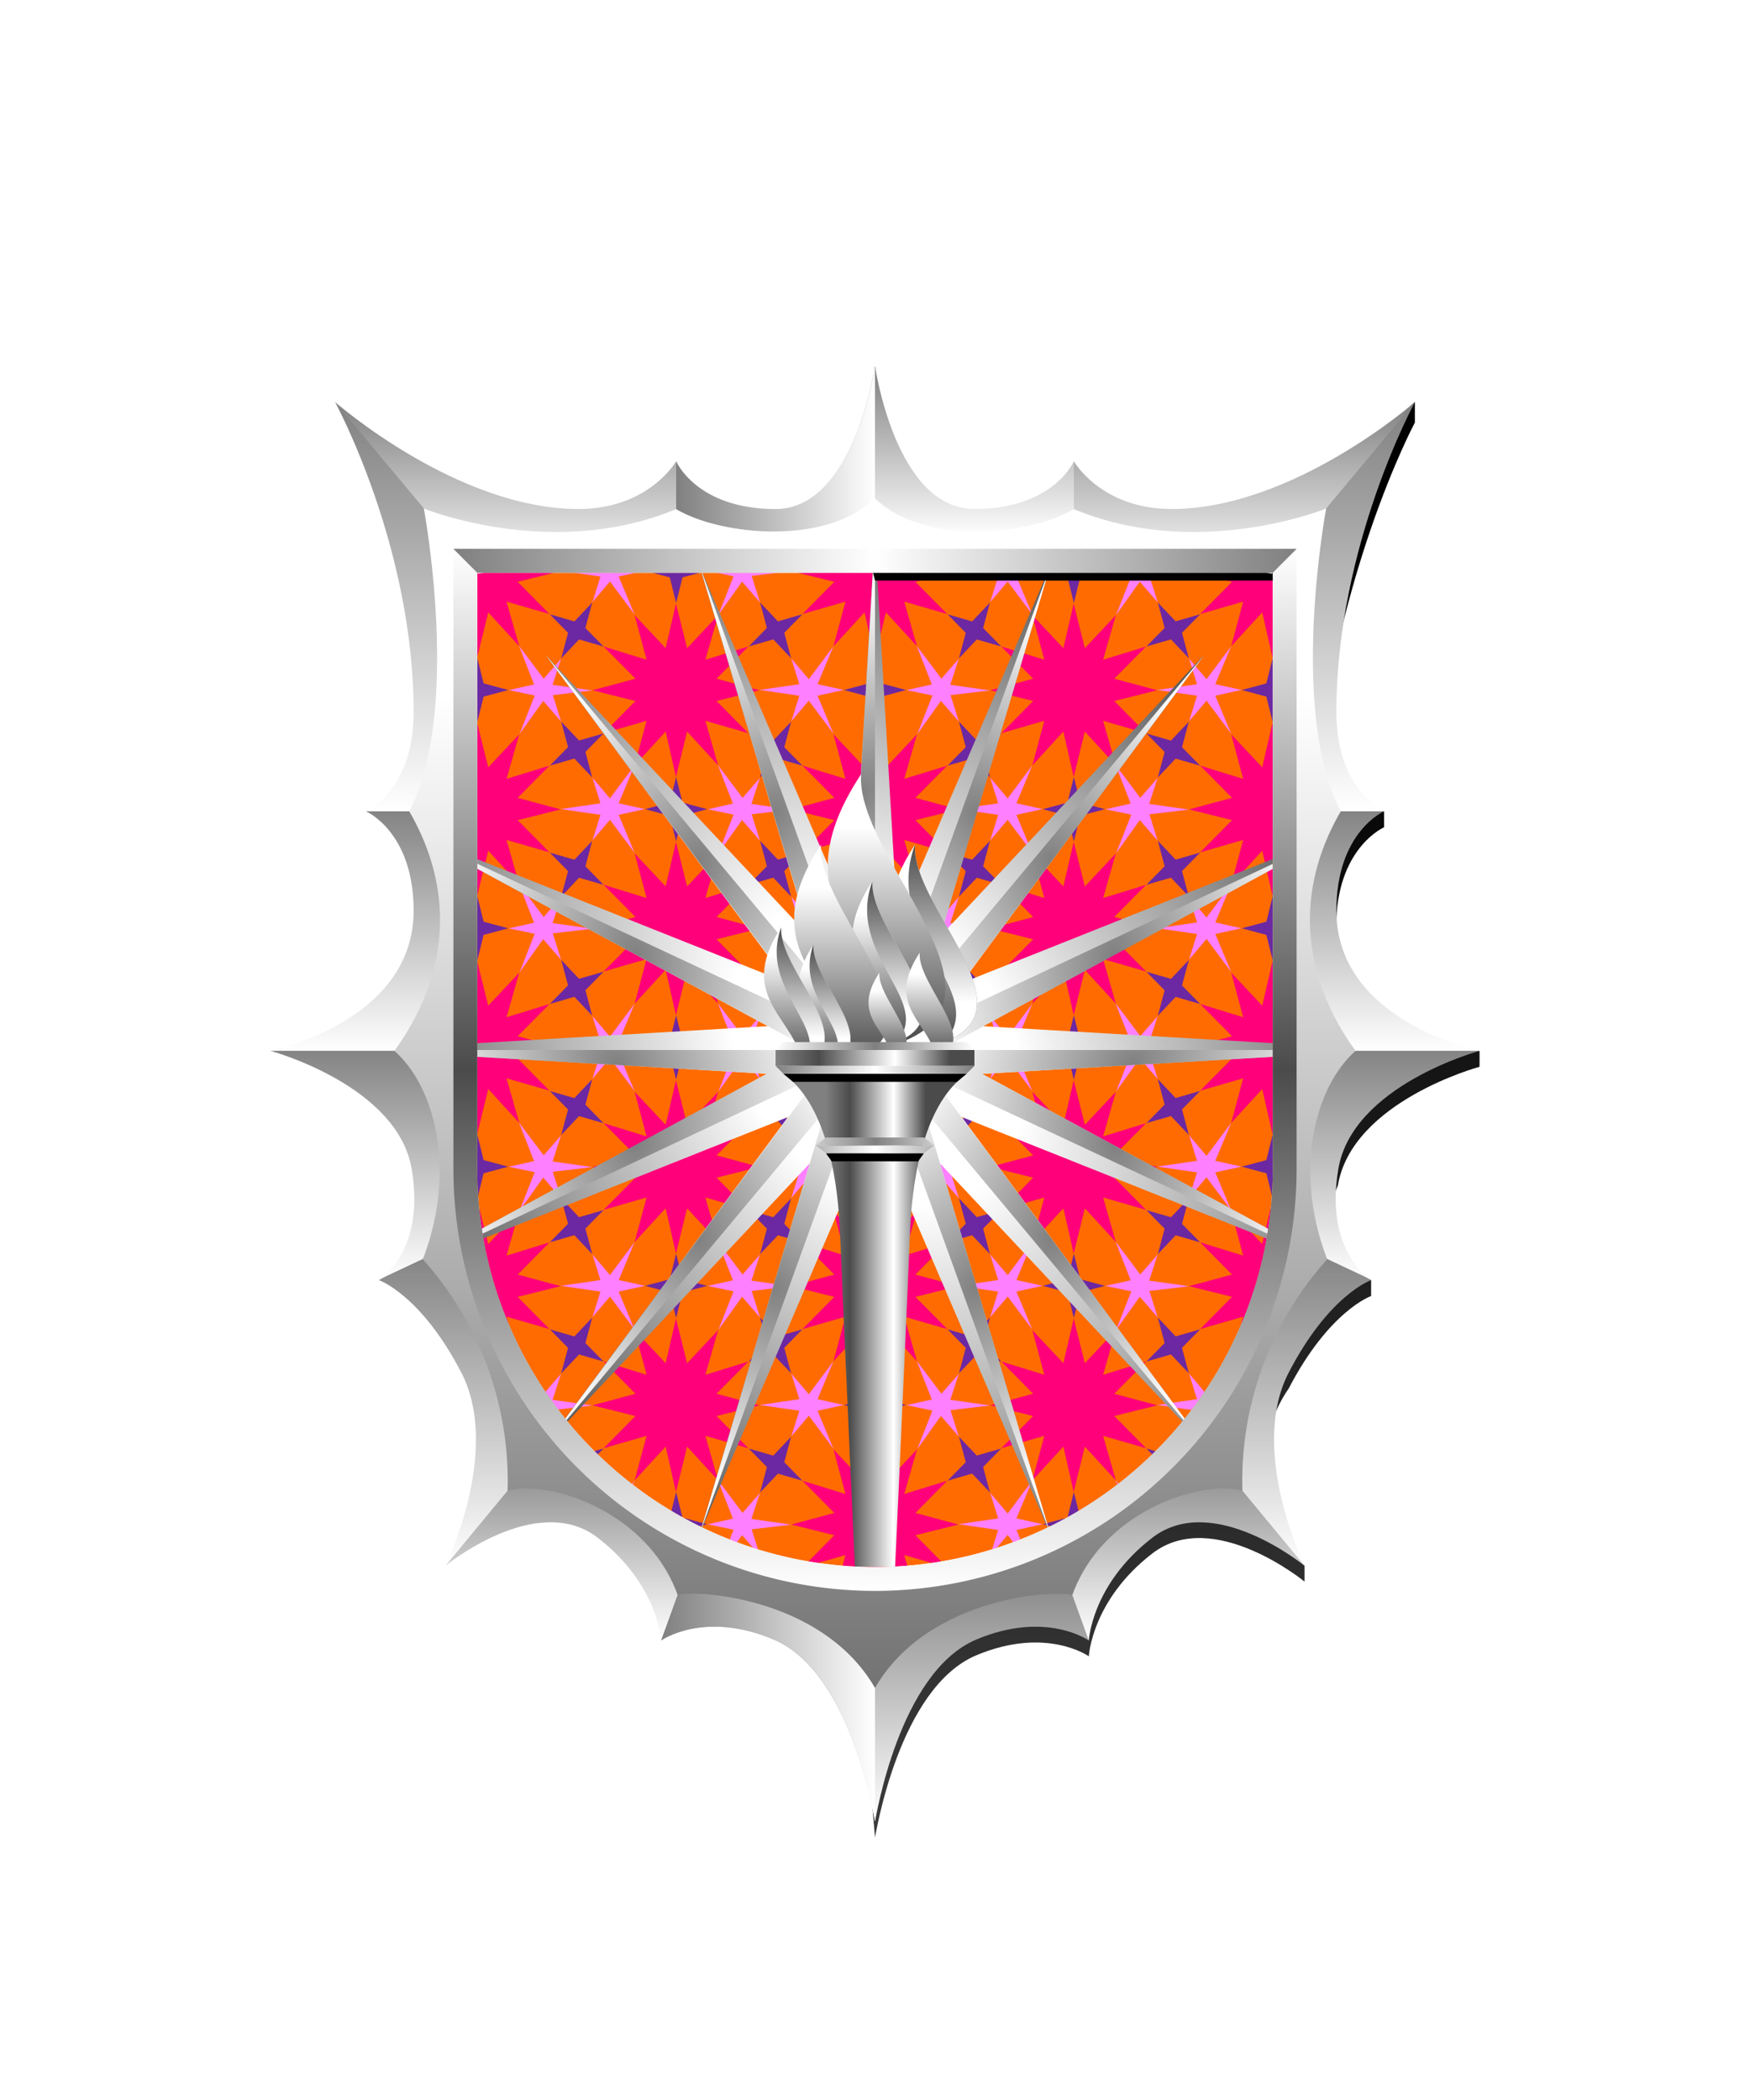
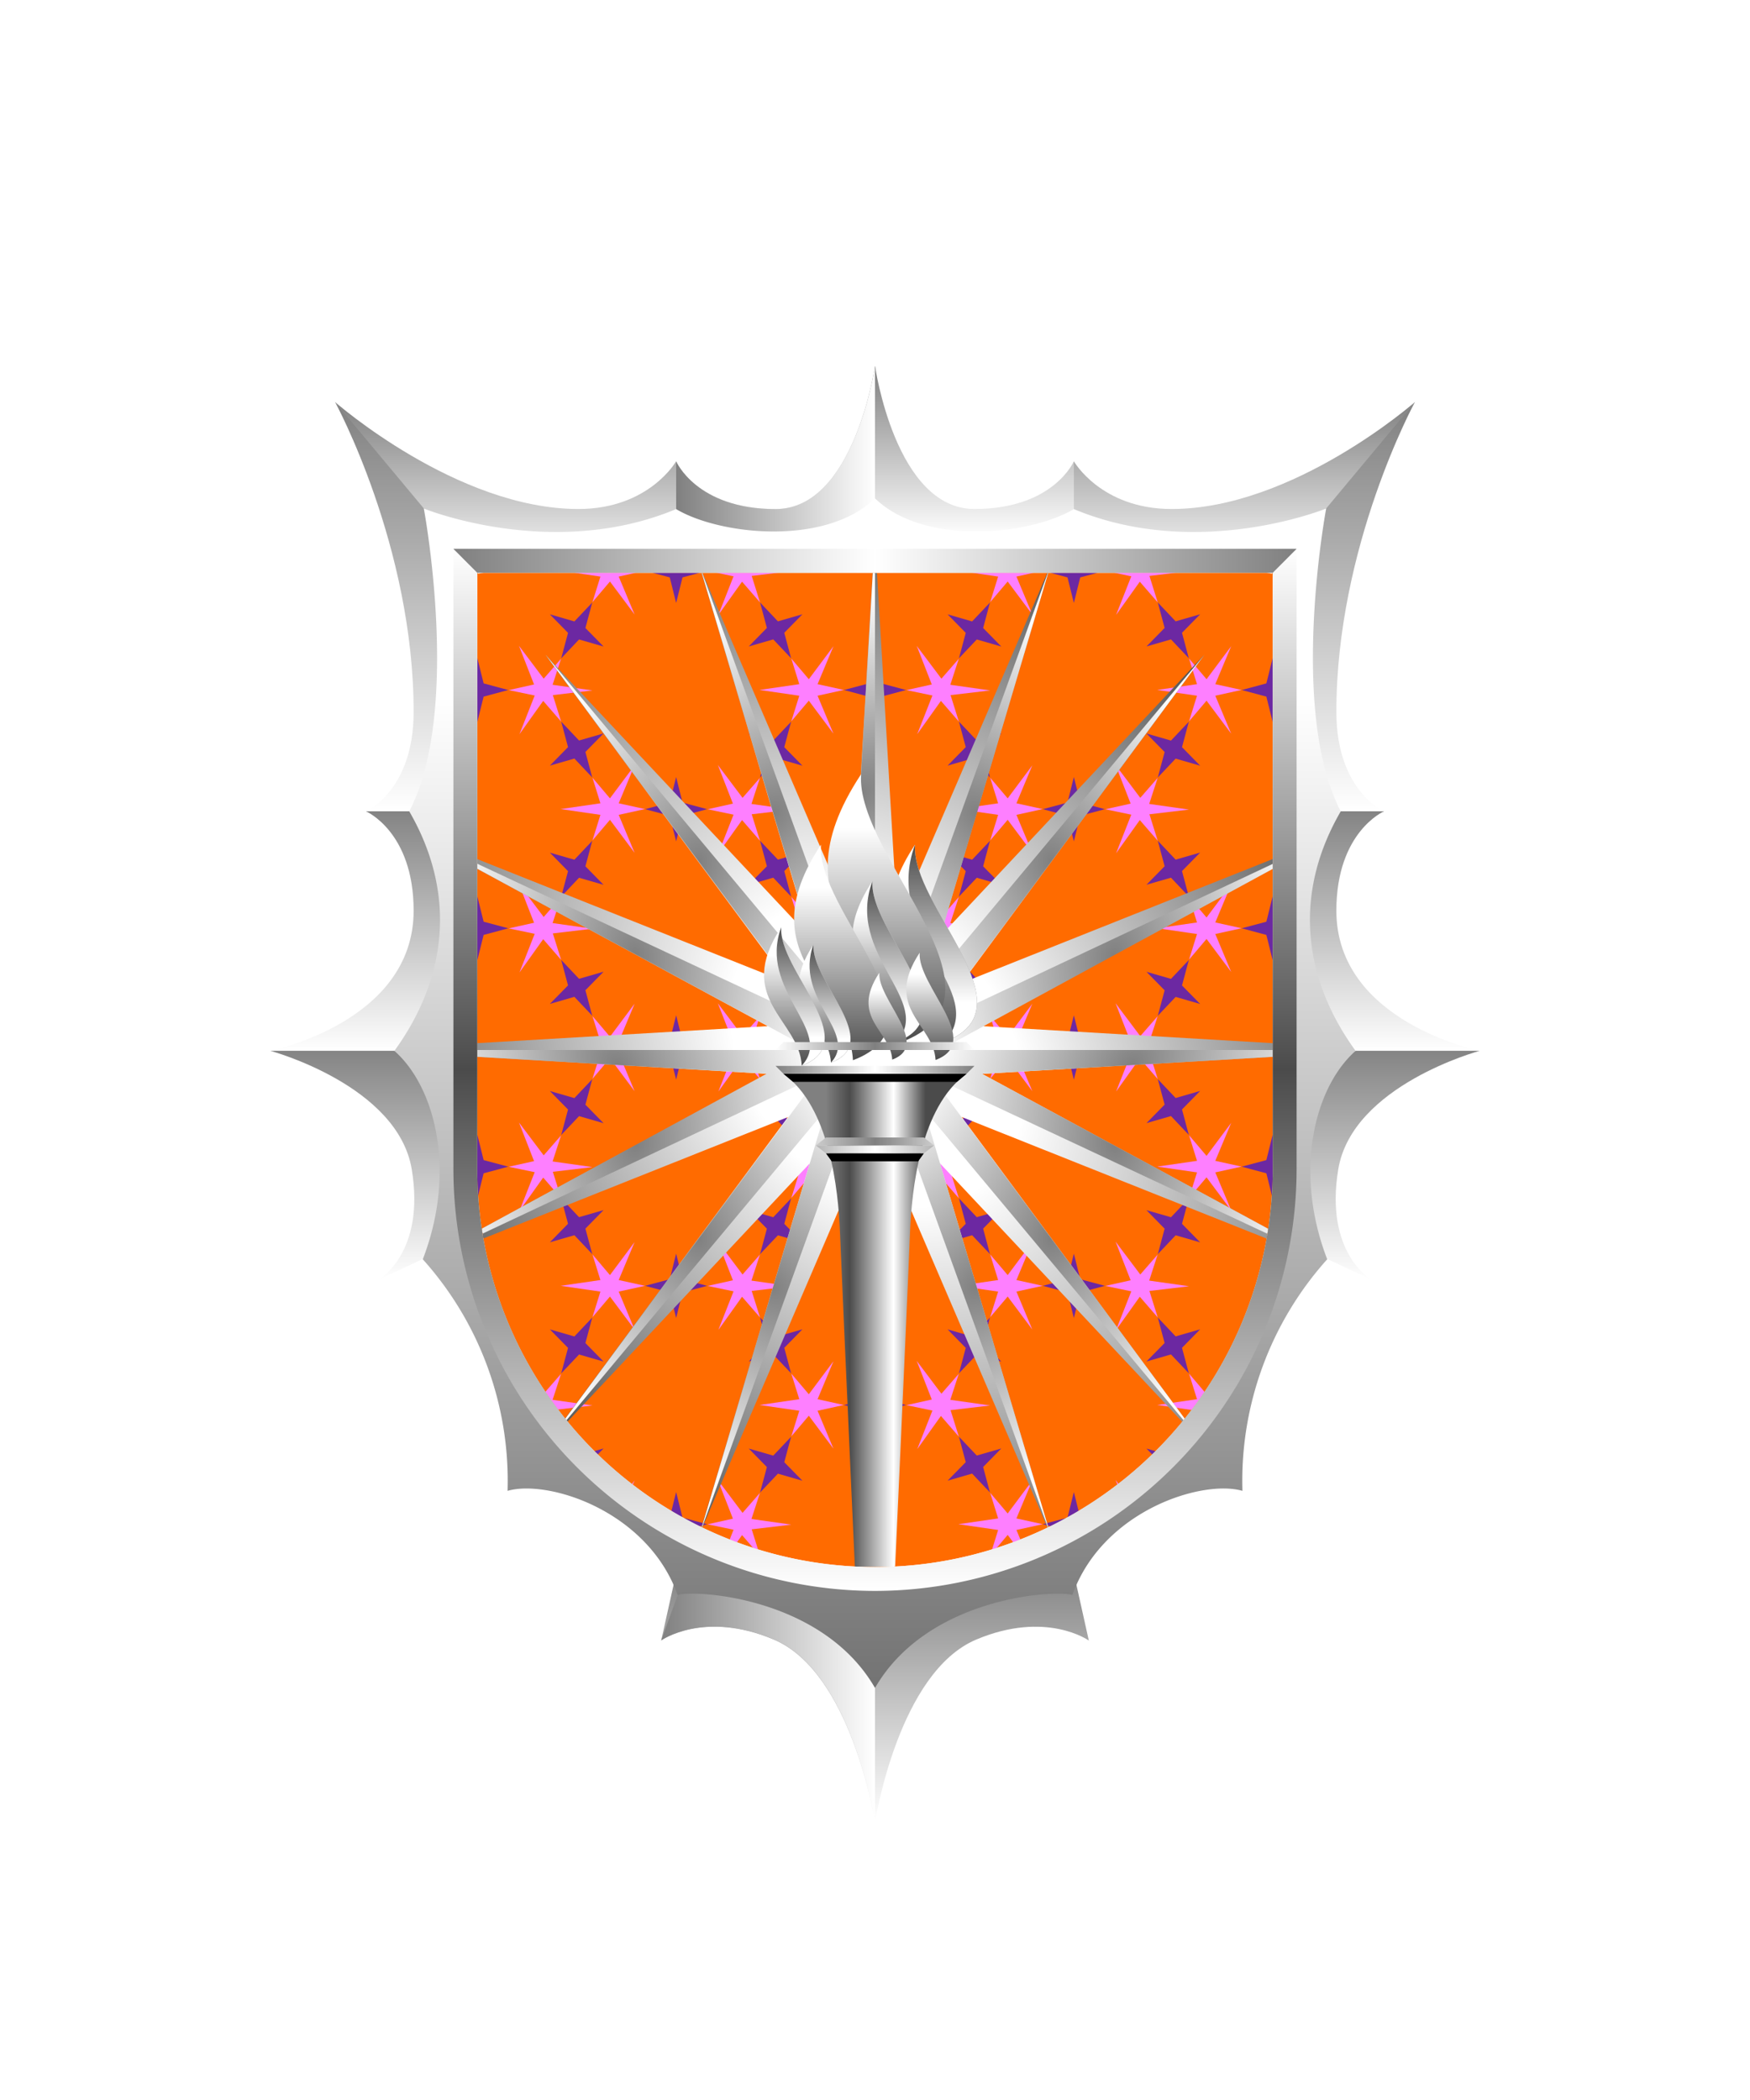
<svg xmlns="http://www.w3.org/2000/svg" xmlns:xlink="http://www.w3.org/1999/xlink" viewBox="0 0 220 264">
  <symbol id="fi299-c" viewBox="-18.5 -15.1 37 30.3">
-     <path d="m2.5 6 4 3.9-5.4-1.6 1.6 5.4-3.9-4-1.4 5.4-1.3-5.4-3.9 4 1.5-5.4-5.4 1.6 4-3.9-5.4-1.4 5.4-1.3-4-3.9L-6.3.9l-1.5-5.4 3.9 4.1 1.3-5.5 1.4 5.5 3.9-4.1L1.1.9 6.5-.6l-4 3.9 5.4 1.3z" fill="#ff007a" />
    <use height="7.9" overflow="visible" transform="translate(-2.58 -9.8)" width="7.9" x="-3.9" xlink:href="#fi299-a" y="-3.9" />
    <use height="7.9" overflow="visible" transform="rotate(60 7.2 7.3)" width="7.9" x="-3.9" xlink:href="#fi299-a" y="-3.9" />
    <use height="7.9" overflow="visible" transform="rotate(-60 -9.77 11.77)" width="7.9" x="-3.9" xlink:href="#fi299-a" y="-3.9" />
    <use height="10.7" overflow="visible" transform="translate(13.2 4.64)" width="10.6" x="-5.3" xlink:href="#fi299-b" y="-5.3" />
    <use height="10.7" overflow="visible" transform="rotate(-60 -5.17 -9.12)" width="10.6" x="-5.3" xlink:href="#fi299-b" y="-5.3" />
  </symbol>
  <symbol id="fi299-a" viewBox="-3.9 -3.9 7.9 7.9">
    <path d="M.8.8 0 3.9-.8.8-3.9 0l3.1-.8.8-3.1.8 3.1 3.1.8z" fill="#6c28a2" />
  </symbol>
  <symbol id="fi299-b" viewBox="-5.3 -5.3 10.6 10.7">
    <path d="m2 .7 2 4.6-3.1-4-2.2 2.5 1-3.1-5-.7 5-.7-1-3.1L.9-1.3l3.1-4L2-.7l3.3.7z" fill="#fe7fff" />
  </symbol>
  <symbol id="fi299-f" viewBox="-18.5 -87 37 174.6">
    <use height="30.3" overflow="visible" transform="translate(0 72.5)" width="37" x="-18.5" xlink:href="#fi299-c" y="-15.1" />
    <use height="30.3" overflow="visible" transform="translate(0 43.63)" width="37" x="-18.5" xlink:href="#fi299-c" y="-15.1" />
    <use height="30.3" overflow="visible" transform="translate(0 14.77)" width="37" x="-18.5" xlink:href="#fi299-c" y="-15.1" />
    <use height="30.3" overflow="visible" transform="translate(0 -14.1)" width="37" x="-18.5" xlink:href="#fi299-c" y="-15.1" />
    <use height="30.3" overflow="visible" transform="translate(0 -42.97)" width="37" x="-18.5" xlink:href="#fi299-c" y="-15.1" />
    <use height="30.3" overflow="visible" transform="translate(0 -71.84)" width="37" x="-18.5" xlink:href="#fi299-c" y="-15.1" />
  </symbol>
  <path d="M60 72v75a50 50 0 0 0 50 50 50 50 0 0 0 50-50V72Z" fill="#ff6b00" />
  <defs>
    <path d="M60 72v75c0 27.6 22.4 50 50 50s50-22.4 50-50V72H60z" id="fi299-d" />
  </defs>
  <clipPath id="fi299-e">
    <use overflow="visible" xlink:href="#fi299-d" />
  </clipPath>
  <g clip-path="url(#fi299-e)">
    <use height="174.6" overflow="visible" transform="matrix(1 0 0 -1.038 62.58 121.86)" width="37" x="-18.5" xlink:href="#fi299-f" y="-87" />
    <use height="174.6" overflow="visible" transform="matrix(1 0 0 -1.038 87.58 136.84)" width="37" x="-18.5" xlink:href="#fi299-f" y="-87" />
  </g>
  <g clip-path="url(#fi299-e)">
    <use height="174.6" overflow="visible" transform="matrix(1 0 0 -1.038 112.58 121.86)" width="37" x="-18.5" xlink:href="#fi299-f" y="-87" />
    <use height="174.6" overflow="visible" transform="matrix(1 0 0 -1.038 137.58 136.84)" width="37" x="-18.5" xlink:href="#fi299-f" y="-87" />
  </g>
  <g clip-path="url(#fi299-e)">
    <use height="174.6" overflow="visible" transform="matrix(1 0 0 -1.038 162.58 121.86)" width="37" x="-18.5" xlink:href="#fi299-f" y="-87" />
  </g>
  <defs>
    <linearGradient gradientUnits="userSpaceOnUse" id="h94-a" x1="2.96" x2="2.96" y1="13.48">
      <stop offset="0" stop-color="#4b4b4b" />
      <stop offset="0.8" stop-color="#fff" />
    </linearGradient>
    <linearGradient id="h94-b" x1="3.58" x2="3.58" xlink:href="#h94-a" y1="0" y2="13.48" />
    <radialGradient cx="21.56" cy="1.26" gradientTransform="translate(39.18 -11.27) rotate(140.18) scale(1 1.31)" gradientUnits="userSpaceOnUse" id="h94-c" r="15.27">
      <stop offset="0" stop-color="gray" />
      <stop offset="1" stop-color="#fff" />
    </radialGradient>
    <clipPath id="h94-d">
      <path d="M160,72v75a50,50,0,0,1-100,0V72Z" fill="none" />
    </clipPath>
    <filter id="h94-e" name="shadow">
      <feDropShadow dx="0" dy="2" stdDeviation="0" />
    </filter>
    <radialGradient cx="109.98" cy="132" gradientTransform="translate(305.48 194.76) rotate(140.18) scale(1 1.31)" gradientUnits="userSpaceOnUse" id="h94-f" r="64.68">
      <stop offset="0.25" stop-color="#fff" />
      <stop offset="1" stop-color="#4b4b4b" />
    </radialGradient>
    <linearGradient gradientUnits="userSpaceOnUse" id="h94-g" x1="103.81" x2="116.35" y1="171.8" y2="171.8">
      <stop offset="0" stop-color="gray" />
      <stop offset="0.24" stop-color="#4b4b4b" />
      <stop offset="0.68" stop-color="#fff" />
      <stop offset="1" stop-color="#4b4b4b" />
    </linearGradient>
    <linearGradient id="h94-h" x1="97.72" x2="119.44" xlink:href="#h94-g" y1="133" y2="133" />
    <linearGradient gradientUnits="userSpaceOnUse" id="h94-i" x1="97.5" x2="122.5" y1="139.5" y2="139.5">
      <stop offset="0" stop-color="gray" />
      <stop offset="0.5" stop-color="#fff" />
      <stop offset="1" stop-color="gray" />
    </linearGradient>
    <linearGradient gradientUnits="userSpaceOnUse" id="h94-j" x1="97.5" x2="122.5" y1="137.5" y2="137.5">
      <stop offset="0" stop-color="#fff" />
      <stop offset="0.5" stop-color="gray" />
      <stop offset="1" stop-color="#fff" />
    </linearGradient>
    <symbol id="h94-k" viewBox="0 0 43.12 2.52">
      <polygon fill="url(#h94-c)" points="0 0 43.12 0 43.12 2.52 0 0" />
    </symbol>
    <symbol id="h94-aa" viewBox="0 0 5.92 13.48">
      <path d="M1.68,0c-4.63,7,1.76,9,2,13.48C9.8,11.19,1.38,4.17,1.68,0Z" fill="url(#h94-a)" />
      <path d="M1.68,0c-2.3,6.18,5.2,10.06,2,13.48C9.8,11.19,1.38,4.17,1.68,0Z" fill="url(#h94-b)" />
    </symbol>
  </defs>
  <g clip-path="url(#h94-d)">
    <g filter="url(#h94-e)">
      <polygon fill="url(#h94-f)" points="123.45 135 174.66 132 123.45 129 168.56 104.58 120.9 123.58 151.4 82.32 118.16 117.75 132.02 71.2 112.82 115.83 109.98 67.32 107.14 115.83 87.95 71.2 101.8 117.76 68.56 82.32 99.06 123.57 51.41 104.58 96.52 129 45.3 132 96.52 135 51.41 159.43 99.06 140.43 68.57 181.68 101.8 146.25 87.95 192.81 107.14 148.16 109.98 196.68 112.82 148.16 132.02 192.81 118.17 146.25 151.39 181.68 120.9 140.42 168.56 159.43 123.45 135" />
      <use height="2.52" transform="translate(45.31 132) scale(1.5)" width="43.12" xlink:href="#h94-k" />
      <use height="2.52" transform="translate(110 67.31) rotate(90) scale(1.5)" width="43.12" xlink:href="#h94-k" />
      <use height="2.52" transform="translate(51.41 104.56) rotate(25.1) scale(1.5)" width="43.12" xlink:href="#h94-k" />
      <use height="2.52" transform="matrix(0.96, 1.15, -1.15, 0.96, 68.58, 82.3)" width="43.12" xlink:href="#h94-k" />
      <use height="2.52" transform="translate(87.97 71.17) rotate(70.09) scale(1.5)" width="43.12" xlink:href="#h94-k" />
      <use height="2.52" transform="matrix(-1.5, 0, 0, 1.5, 174.69, 132)" width="43.12" xlink:href="#h94-k" />
      <use height="2.52" transform="matrix(-1.36, 0.64, 0.64, 1.36, 168.59, 104.56)" width="43.12" xlink:href="#h94-k" />
      <use height="2.52" transform="matrix(-0.96, 1.15, 1.15, 0.96, 151.42, 82.3)" width="43.12" xlink:href="#h94-k" />
      <use height="2.52" transform="matrix(-0.51, 1.41, 1.41, 0.51, 132.03, 71.17)" width="43.12" xlink:href="#h94-k" />
      <use height="2.52" transform="translate(110 196.7) rotate(-90) scale(1.5)" width="43.12" xlink:href="#h94-k" />
      <use height="2.52" transform="translate(168.59 159.44) rotate(-154.9) scale(1.5)" width="43.12" xlink:href="#h94-k" />
      <use height="2.52" transform="matrix(-0.96, -1.15, 1.15, -0.96, 151.42, 181.7)" width="43.12" xlink:href="#h94-k" />
      <use height="2.52" transform="translate(132.03 192.83) rotate(-109.91) scale(1.5)" width="43.12" xlink:href="#h94-k" />
      <use height="2.52" transform="matrix(1.36, -0.64, -0.64, -1.36, 51.41, 159.44)" width="43.12" xlink:href="#h94-k" />
      <use height="2.52" transform="matrix(0.96, -1.15, -1.15, -0.96, 68.58, 181.7)" width="43.12" xlink:href="#h94-k" />
      <use height="2.52" transform="matrix(0.51, -1.41, -1.41, -0.51, 87.97, 192.83)" width="43.12" xlink:href="#h94-k" />
      <use height="13.48" transform="translate(111.93 106.19) scale(1.84)" width="5.93" xlink:href="#h94-aa" />
      <use height="13.48" transform="translate(104.04 97.33) scale(2.5)" width="5.93" xlink:href="#h94-aa" />
      <use height="13.48" transform="translate(107.15 110.78) scale(1.5)" width="5.93" xlink:href="#h94-aa" />
      <use height="13.48" transform="translate(99.82 106.19) scale(2.01)" width="5.93" xlink:href="#h94-aa" />
      <use height="13.48" transform="translate(100.41 118.75) scale(1.1)" width="5.93" xlink:href="#h94-aa" />
      <use height="13.48" transform="translate(113.93 119.77)" width="5.93" xlink:href="#h94-aa" />
      <use height="13.48" transform="translate(96.04 116.57) scale(1.29)" width="5.93" xlink:href="#h94-aa" />
      <use height="13.48" transform="translate(109.18 122.29) scale(0.81)" width="5.93" xlink:href="#h94-aa" />
      <path d="M98.5,135c5.85,4.18,6.88,14.78,7.09,19.75.42,10.44,2.41,53.84,2.41,53.84h4s2-43.4,2.41-53.84c.21-5,1.24-15.57,7.09-19.75Z" fill="url(#h94-g)" />
-       <rect fill="url(#h94-h)" height="2" width="25" x="97.5" y="132" />
      <path d="M117.42,144l-1.28,1h-12.3l-1.27-1ZM97.5,134l1,1h23l1-1Z" fill="url(#h94-i)" />
      <path d="M115.42,146H104.56l-.72-1h12.3ZM98.5,135l1.19,1h20.62l1.19-1Z" />
      <path d="M102.57,144l1.27-1h12.3l1.28,1Zm19.93-12-1-1h-23l-1,1Z" fill="url(#h94-j)" />
    </g>
  </g>
  <defs>
    <linearGradient id="fr1-b" x1="0" x2="0" y1="0" y2="1">
      <stop offset="0" stop-color="gray" />
      <stop offset="1" stop-color="#fff" />
    </linearGradient>
    <linearGradient gradientUnits="userSpaceOnUse" id="fr1-a" x1="64.42" x2="64.42" y1="110.39" y2="110.39">
      <stop offset="0" />
      <stop offset="1" stop-color="#4b4b4b" />
    </linearGradient>
    <linearGradient id="fr1-c" x1="39.01" x2="39.01" xlink:href="#fr1-a" y1="29.99" y2="223.34" />
    <linearGradient id="fr1-e" x1="110" x2="85" xlink:href="#fr1-b" y1="56.74" y2="56.74" />
    <linearGradient id="fr1-g" x1="0" x2="1" xlink:href="#fr1-b" y1="0" y2="0" />
    <linearGradient id="fr1-h" x1="0" x2="1" xlink:href="#fr1-b" y1="0" y2="0" />
    <linearGradient gradientUnits="userSpaceOnUse" id="fr1-i" x1="110" x2="110" y1="87.5" y2="247.73">
      <stop offset="0" stop-color="#fff" />
      <stop offset="1" stop-color="#4b4b4b" />
    </linearGradient>
    <linearGradient gradientUnits="userSpaceOnUse" id="fr1-j" x1="110" x2="110" y1="69" y2="200">
      <stop offset="0" stop-color="#fff" />
      <stop offset=".5" stop-color="#4b4b4b" />
      <stop offset="1" stop-color="#fff" />
    </linearGradient>
    <linearGradient gradientUnits="userSpaceOnUse" id="fr1-k" x1="57" x2="163" y1="70.5" y2="70.5">
      <stop offset="0" stop-color="gray" />
      <stop offset=".5" stop-color="#fff" />
      <stop offset="1" stop-color="gray" />
    </linearGradient>
    <symbol id="fr1-d" viewBox="0 0 78.01 180.47">
      <path d="M64.42 110.39z" fill="url(#fr1-a)" />
-       <path d="M78 83.57v-2s-20.5-.11-18-16.64c.4-9.07 6-11.47 6-11.47v-2h-8.9c2-28.77 12.77-48.88 12.77-48.88V0S54.58 14.45 39.29 14.45H0l2 8h51v74c0 27.61-23.39 51-51 51l-2 9.72 2 23.29c.11-.41 3-18.79 12.72-22.9 8.79-3.7 14.16.12 14.16.12s.36-7.07 8-12.94S56 148.29 56 148.29v-2s-9.37-11.61-2-22.26c5.1-9.82 10.37-11.64 10.37-11.64v-2c-.15-.09-8.39-2-4.18-11.91C62 87.88 78 83.57 78 83.57Z" fill="url(#fr1-c)" />
    </symbol>
    <symbol id="fr1-f" viewBox="0 0 77.01 183.03">
      <path d="m25.71 150.5 2.17 9.75s-5.37-3.83-14.16-.12C4 164.24 1.11 182.62 1 183l-1-27Z" fill="url(#fr1-b)" />
-       <path d="M44.53 136.05 24.71 151.5l3.17 8.75s.36-7.07 8-12.94S55 150.85 55 150.85Z" fill="url(#fr1-b)" />
-       <path d="M55.76 110.34 44 137.56l11 13.29s-7.08-14.45-2-24.27 10.37-11.64 10.37-11.64Z" fill="url(#fr1-b)" />
      <path d="m55 85.12 22 1S61 90.43 59.24 101s4.18 13.9 4.18 13.9l-7.66-3.6Z" fill="url(#fr1-b)" />
      <path d="M65 56s-6 2.56-6 12.5c0 14 18 17.61 18 17.61H55V55Z" fill="url(#fr1-b)" />
      <path d="M68.88 4.55S59 22.63 59 43.51C59 53.45 65 56 65 56H53.74l-2.83-30.87Z" fill="url(#fr1-b)" />
      <path d="M38.29 18C53.58 18 68.88 4.55 68.88 4.55l-18 21.58L25 21l1-9s3.41 6 12.29 6Z" fill="url(#fr1-b)" />
      <path d="M13.5 18c9.94 0 12.5-6 12.5-6v9.5l-26-.72L1 0s2.56 18 12.5 18Z" fill="url(#fr1-b)" />
    </symbol>
  </defs>
-   <path d="M0 0h220v264H0z" fill="none" />
+   <path d="M0 0v264H0z" fill="none" />
  <use height="180.47" transform="translate(108 50.54)" width="78.01" xlink:href="#fr1-d" />
  <use height="180.47" transform="matrix(-1 0 0 1 112 50.54)" width="78.01" xlink:href="#fr1-d" />
  <path d="M97.5 64C87.56 64 85 58 85 58v9.5l25-.73V46s-2.56 18-12.5 18Z" fill="url(#fr1-e)" />
  <use height="183.03" transform="matrix(-1 0 0 1 111 45.99)" width="77.01" xlink:href="#fr1-f" />
  <use height="183.03" transform="translate(109 45.99)" width="77.01" xlink:href="#fr1-f" />
  <path d="M97.5 64C87.56 64 85 58 85 58v9.5l25-.73V46s-2.56 18-12.5 18Z" fill="url(#fr1-g)" />
  <path d="M85.67,199.21l-2.55,7s5.37-3.82,14.16-.12c9.76,4.12,12.61,22.5,12.72,22.9V201.94Z" fill="url(#fr1-h)" />
  <path d="M170.42 132.11c-6.89-9.49-7.66-20.13-1.87-30.11-6.6-12.68-1.83-38.07-1.83-38.07S150.59 70.52 135 64c-5.46 3.26-18.75 4.7-25-1.35-6.25 6.05-19.54 4.61-25 1.35-15.59 6.52-31.72-.07-31.72-.07s4.77 25.39-1.83 38.07c5.79 10 5 20.62-1.87 30.11 5.11 4.49 7.86 15.07 3.57 26.2a41.69 41.69 0 0 1 10.66 29.11c5.07-1.46 17.59 2.48 21.38 13.1 1.9-.68 18.13.11 24.81 11.68 6.68-11.57 22.91-12.36 24.81-11.68 3.79-10.62 16.31-14.56 21.38-13.1a41.69 41.69 0 0 1 10.66-29.11c-4.29-11.13-1.54-21.71 3.57-26.2ZM161 147a51 51 0 0 1-102 0V71h102Z" fill="url(#fr1-i)" />
  <path d="M110 198.5A51.55 51.55 0 0 1 58.5 147V70.5h103V147a51.55 51.55 0 0 1-51.5 51.5Z" fill="none" stroke="url(#fr1-j)" stroke-width="3" />
  <path d="m57 69 3 3.01h100l3-3.01H57z" fill="url(#fr1-k)" />
</svg>